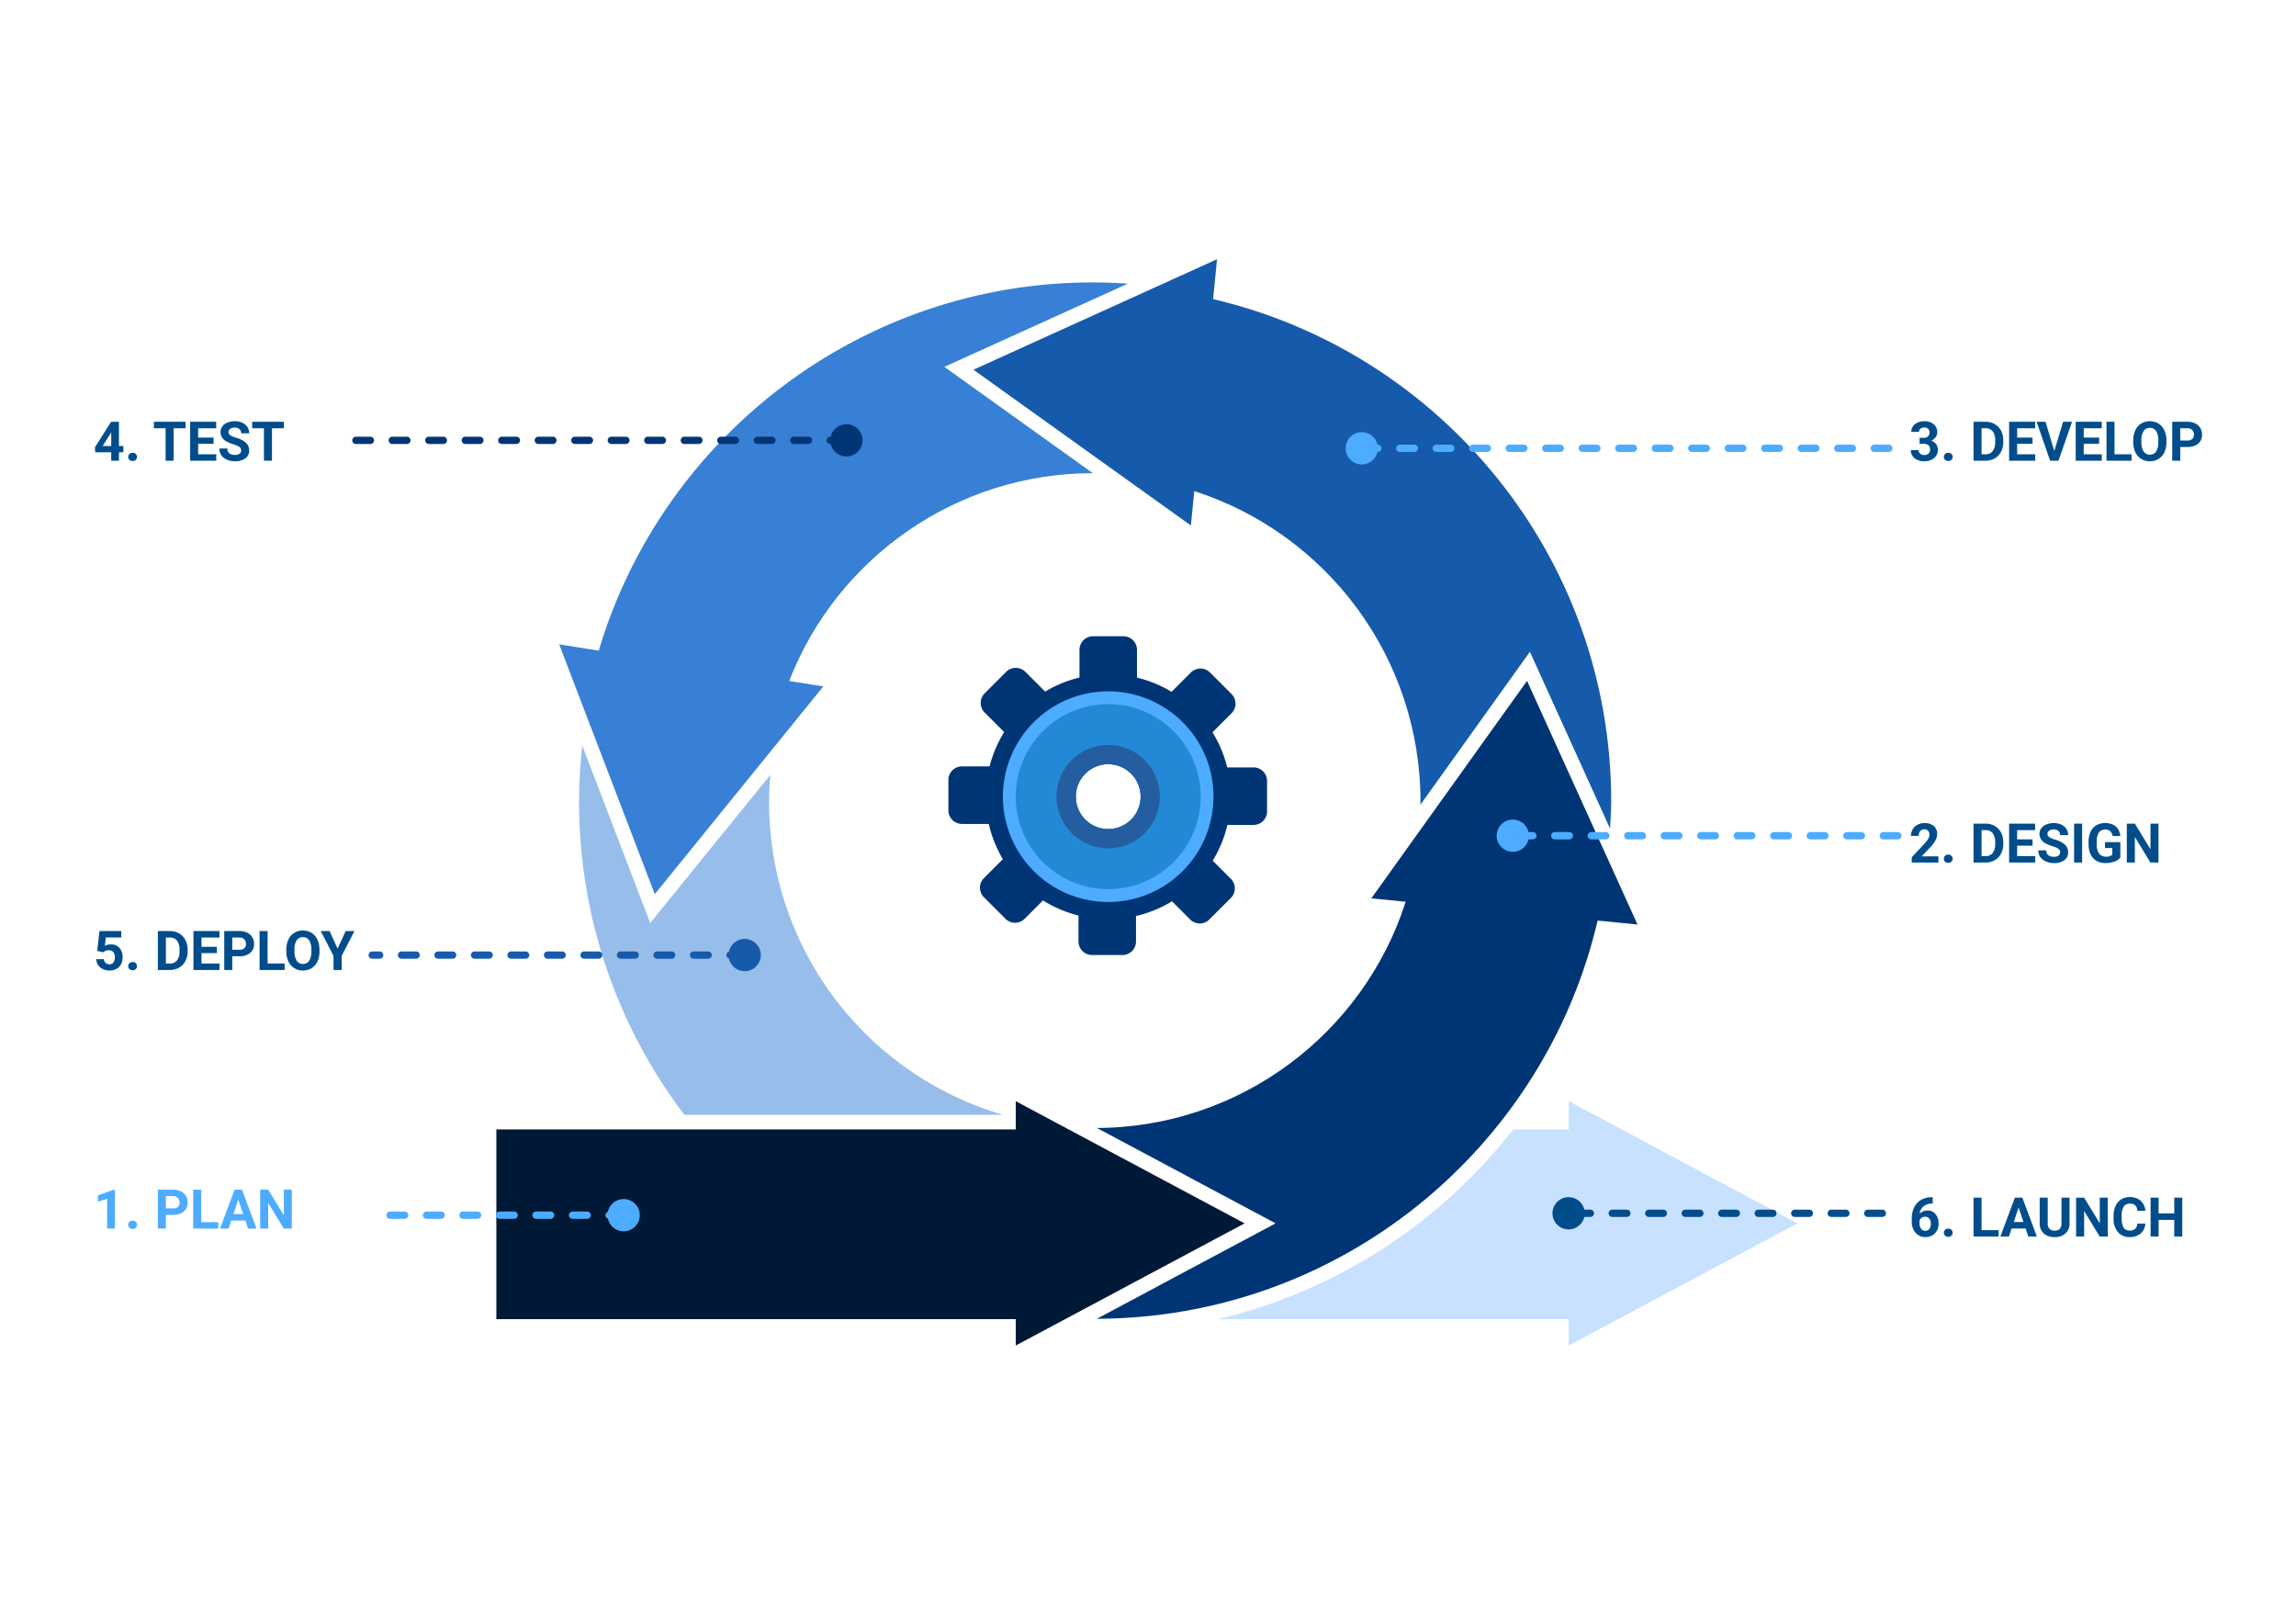
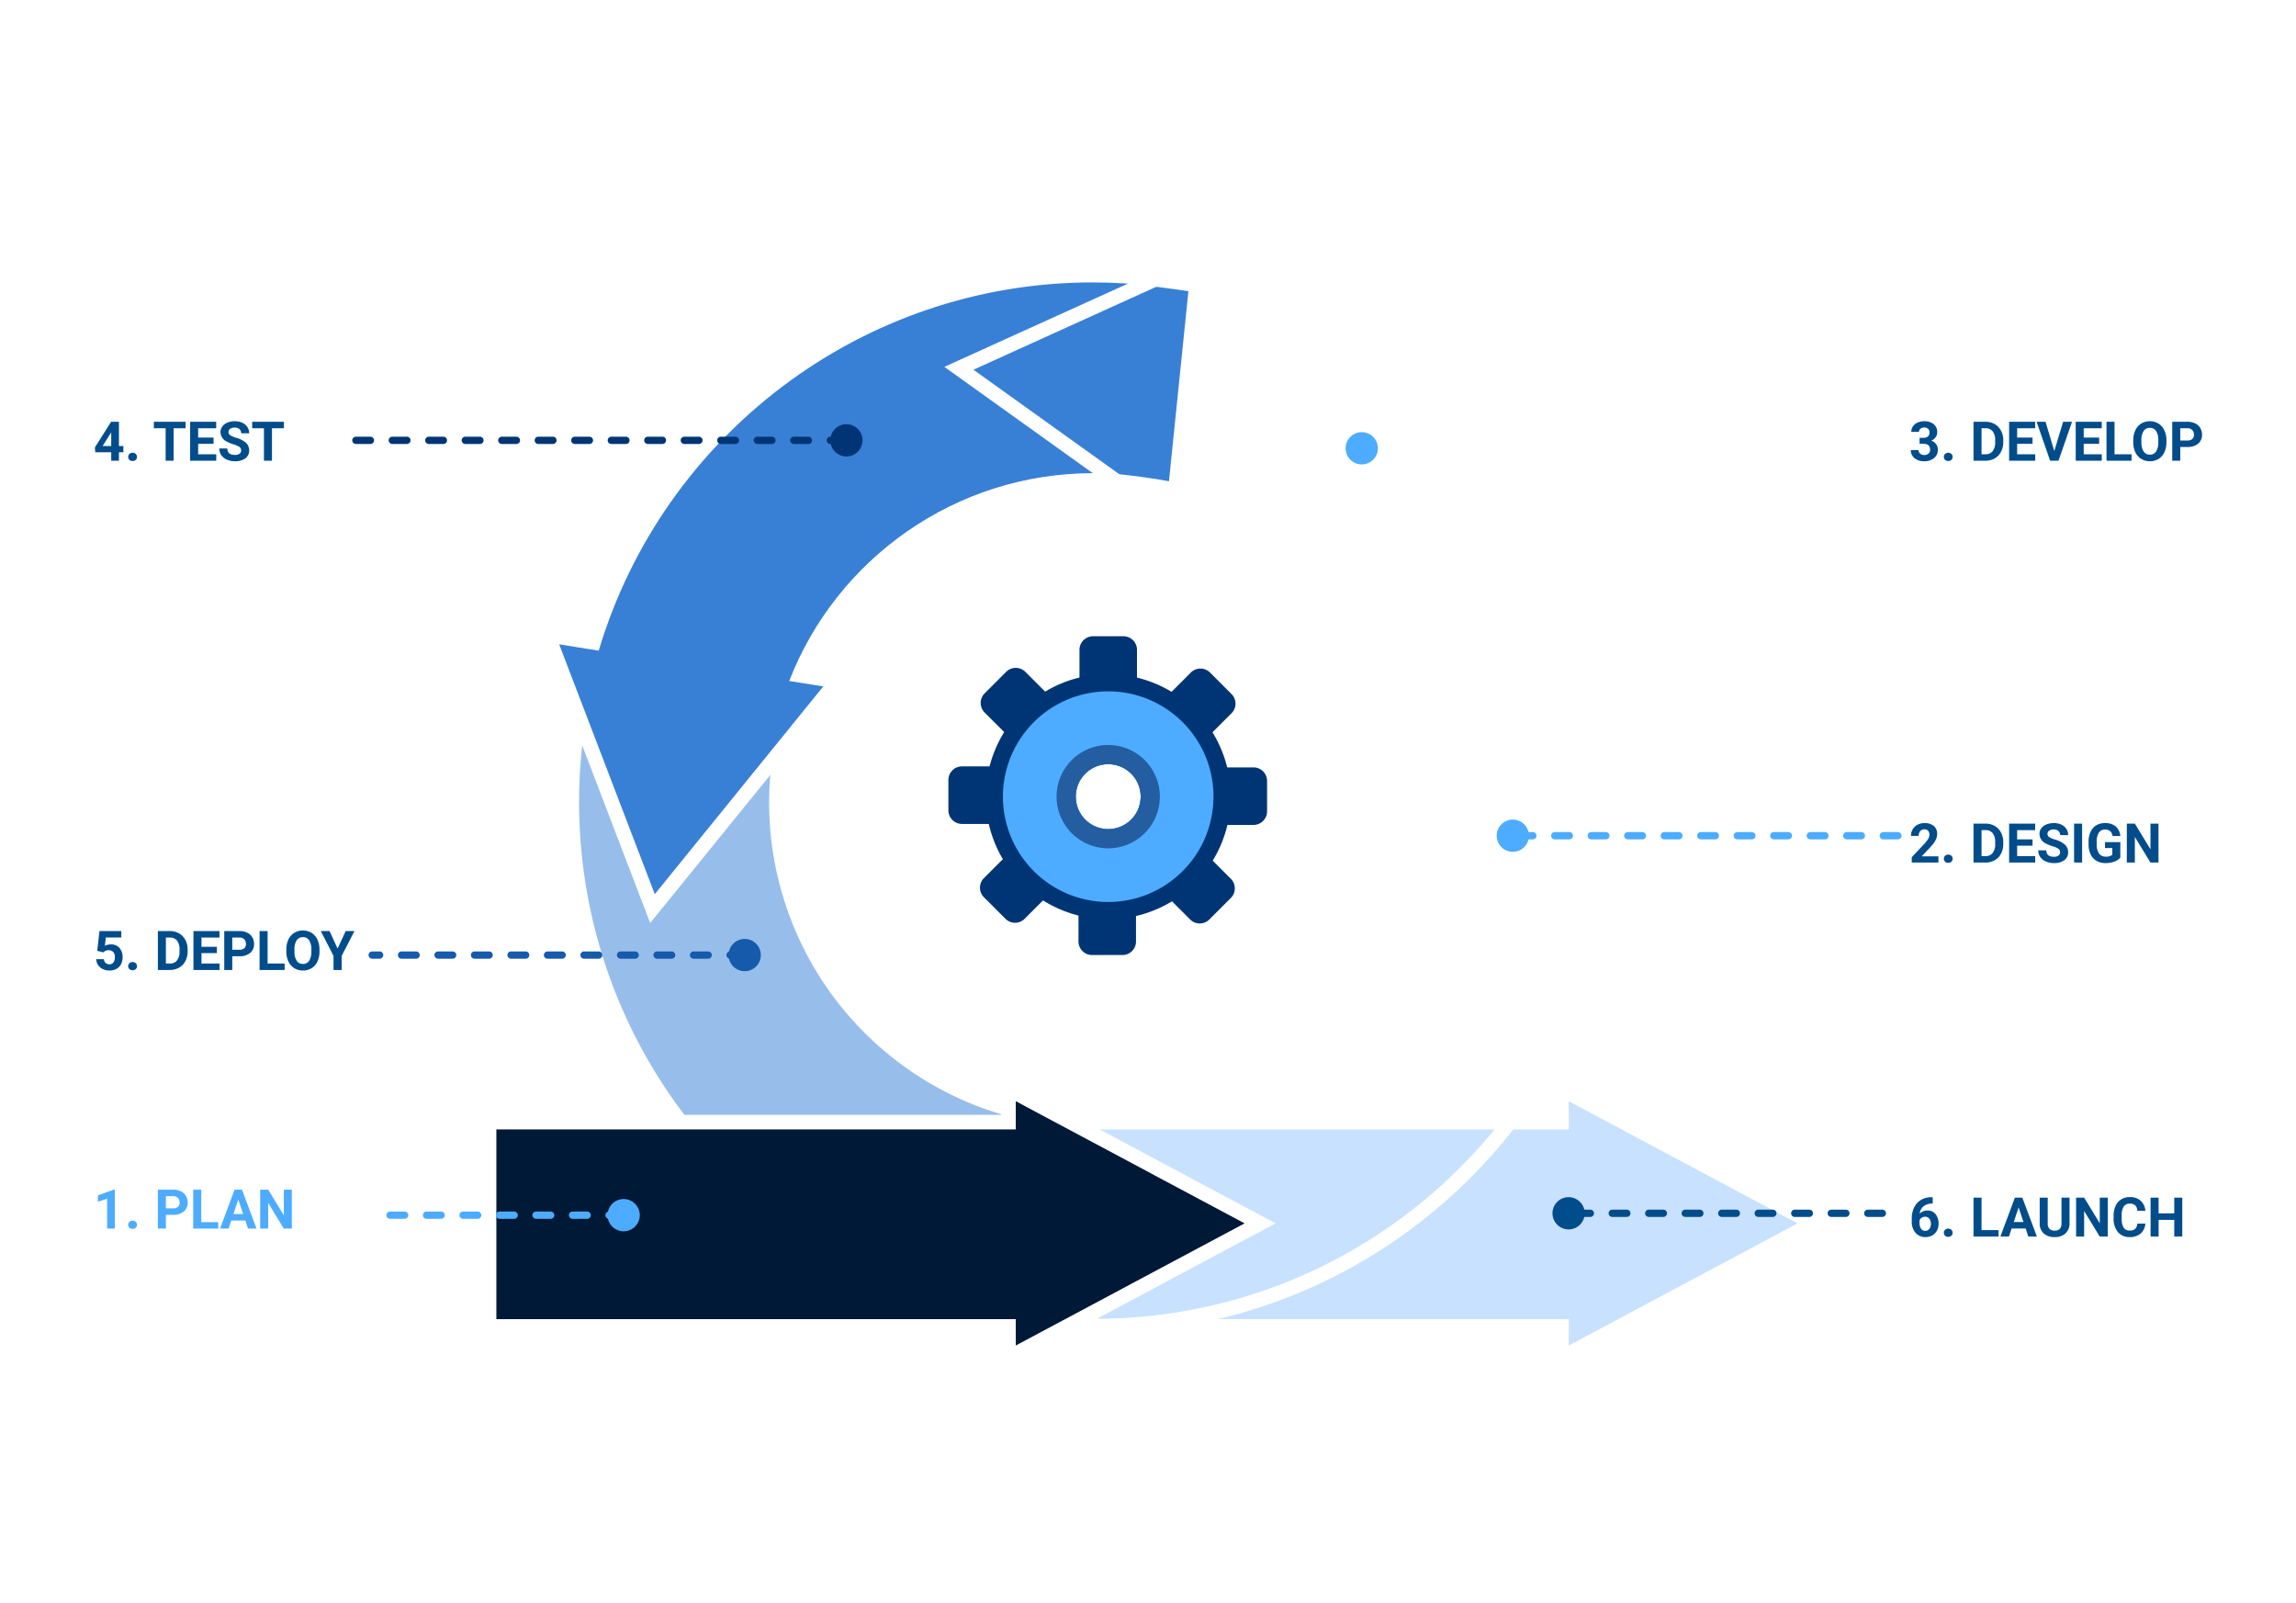
<svg xmlns="http://www.w3.org/2000/svg" width="629" height="439" viewBox="0 0 629 439">
  <g id="dt_our-transparent" transform="translate(17.009 17.7)">
    <rect id="Rectangle_7438" data-name="Rectangle 7438" width="629" height="439" transform="translate(-17.009 -17.7)" fill="#fff" />
    <g id="Group_32558" data-name="Group 32558" transform="translate(1.456 53.3)">
      <path id="Path_52431" data-name="Path 52431" d="M1608.714,1541.257l-62.677-33.457v7.729h-142.3V1567.5h142.3v7.219Z" transform="translate(-1134.743 -1277.195)" fill="#c8e1ff" />
      <path id="Path_52432" data-name="Path 52432" d="M1004.242,1148.966A89.127,89.127,0,0,1,932.583,1031l-52.522-6.283a141.478,141.478,0,0,0,124.181,176.819v-52.571Z" transform="translate(-735.245 -911.9)" fill="#97bdeb" />
      <g id="Path_52433" data-name="Path 52433" transform="translate(-718.304 -581.691)" fill="#3880d5">
-         <path d="M 878.59 759.543 L 877.352 756.308 L 851.156 687.88 L 849.918 684.644 L 853.339 685.189 L 861.147 686.433 L 862.46 686.643 C 866.852 672.552 873.383 659.275 881.888 647.154 C 890.569 634.783 901.104 623.896 913.201 614.795 C 925.378 605.635 938.836 598.512 953.202 593.626 C 968.006 588.591 983.481 586.038 999.197 586.038 C 1002.096 586.038 1005.039 586.126 1007.944 586.301 C 1012.578 586.58 1024.363 588.261 1025.692 588.451 L 1027.593 588.724 L 1027.397 590.635 L 1022.075 642.703 L 1021.852 644.879 L 1019.705 644.464 C 1015.883 643.724 1008.436 642.684 1004.563 642.451 C 1002.79 642.344 1000.993 642.29 999.224 642.29 C 964.328 642.29 932.34 663.622 918.841 695.625 L 925.698 696.717 L 929.119 697.262 L 926.936 699.953 L 880.773 756.853 L 878.59 759.543 Z" stroke="none" />
+         <path d="M 878.59 759.543 L 877.352 756.308 L 851.156 687.88 L 849.918 684.644 L 853.339 685.189 L 861.147 686.433 L 862.46 686.643 C 866.852 672.552 873.383 659.275 881.888 647.154 C 890.569 634.783 901.104 623.896 913.201 614.795 C 925.378 605.635 938.836 598.512 953.202 593.626 C 968.006 588.591 983.481 586.038 999.197 586.038 C 1002.096 586.038 1005.039 586.126 1007.944 586.301 C 1012.578 586.58 1024.363 588.261 1025.692 588.451 L 1027.593 588.724 L 1027.397 590.635 L 1022.075 642.703 L 1021.852 644.879 L 1019.705 644.464 C 1015.883 643.724 1008.436 642.684 1004.563 642.451 C 1002.79 642.344 1000.993 642.29 999.224 642.29 C 964.328 642.29 932.34 663.622 918.841 695.625 L 925.698 696.717 L 929.119 697.262 L 880.773 756.853 L 878.59 759.543 Z" stroke="none" />
        <path d="M 879.22 755.593 L 925.383 698.693 L 916.044 697.205 C 929.065 663.642 961.726 640.29 999.224 640.29 C 1001.035 640.29 1002.851 640.344 1004.684 640.455 C 1008.676 640.695 1016.262 641.761 1020.085 642.5 L 1025.408 590.431 C 1021.544 589.876 1011.79 588.536 1007.824 588.298 C 1004.935 588.124 1002.052 588.038 999.197 588.038 C 935.97 588.038 881.419 630.035 863.866 688.892 L 853.024 687.164 L 879.22 755.593 M 877.961 763.493 L 846.812 682.124 L 861.076 684.397 C 865.518 670.722 871.959 657.822 880.251 646.006 C 889.052 633.463 899.734 622.424 911.999 613.197 C 924.345 603.909 937.991 596.687 952.558 591.733 C 967.57 586.627 983.261 584.038 999.197 584.038 C 1002.136 584.038 1005.119 584.128 1008.064 584.305 C 1012.778 584.589 1024.639 586.28 1025.976 586.472 L 1029.778 587.017 L 1023.619 647.258 L 1019.325 646.427 C 1015.64 645.715 1008.18 644.673 1004.443 644.448 C 1002.71 644.343 1000.953 644.29 999.224 644.29 C 965.987 644.29 935.45 664.095 921.715 694.058 L 932.854 695.832 L 877.961 763.493 Z" stroke="none" fill="#fff" />
      </g>
      <g id="Path_52434" data-name="Path 52434" transform="translate(-1070.281 -562.007)" fill="#165aac">
-         <path d="M 1493.977 730.345 L 1492.058 730.265 L 1439.764 728.08 L 1437.579 727.989 L 1437.865 725.821 C 1438.373 721.959 1438.964 714.463 1438.964 710.586 C 1438.964 673.279 1415.669 640.487 1380.735 628.212 L 1380.056 635.123 L 1379.718 638.57 L 1376.901 636.554 L 1317.329 593.893 L 1314.513 591.876 L 1317.668 590.446 L 1384.399 560.186 L 1387.554 558.755 L 1387.215 562.202 L 1386.443 570.071 L 1386.313 571.395 C 1401.315 575.097 1415.545 581.185 1428.636 589.503 C 1435.267 593.716 1441.601 598.515 1447.463 603.764 C 1453.311 609.002 1458.768 614.759 1463.683 620.877 C 1473.687 633.331 1481.48 647.237 1486.847 662.209 C 1492.4 677.701 1495.215 693.977 1495.215 710.586 C 1495.215 715.224 1494.246 727.093 1494.135 728.431 L 1493.977 730.345 Z" stroke="none" />
        <path d="M 1385.225 562.007 L 1318.494 592.267 L 1378.066 634.928 L 1378.99 625.516 C 1414.93 637.027 1440.964 670.75 1440.964 710.586 C 1440.964 714.585 1440.355 722.221 1439.847 726.082 L 1492.142 728.266 C 1492.463 724.375 1493.215 714.559 1493.215 710.586 C 1493.215 643.625 1446.658 587.549 1384.152 572.933 L 1385.225 562.007 M 1389.883 555.503 L 1388.471 569.878 C 1403.067 573.666 1416.924 579.691 1429.708 587.815 C 1436.431 592.087 1442.854 596.952 1448.797 602.275 C 1454.727 607.585 1460.259 613.422 1465.242 619.625 C 1475.386 632.253 1483.288 646.353 1488.729 661.534 C 1494.36 677.243 1497.215 693.747 1497.215 710.586 C 1497.215 715.304 1496.24 727.249 1496.128 728.596 L 1495.812 732.423 L 1435.311 729.896 L 1435.882 725.56 C 1436.372 721.836 1436.964 714.327 1436.964 710.586 C 1436.964 674.995 1415.267 643.609 1382.472 630.982 L 1381.369 642.213 L 1310.532 591.486 L 1389.883 555.503 Z" stroke="none" fill="#fff" />
      </g>
      <g id="Path_52435" data-name="Path 52435" transform="translate(-1137.111 -920.146)" fill="#003575">
-         <path d="M 1418.669 1212.345 C 1414.754 1212.345 1410.73 1212.176 1406.707 1211.844 L 1404.872 1211.692 L 1404.872 1209.851 L 1404.872 1157.318 L 1404.872 1155.037 L 1407.133 1155.335 C 1410.952 1155.838 1414.833 1156.093 1418.669 1156.093 C 1455.975 1156.093 1488.768 1132.799 1501.043 1097.865 L 1494.132 1097.186 L 1490.684 1096.847 L 1492.701 1094.031 L 1535.361 1034.46 L 1537.378 1031.643 L 1538.809 1034.798 L 1569.069 1101.529 L 1570.5 1104.684 L 1567.052 1104.345 L 1559.183 1103.572 L 1557.86 1103.442 C 1554.157 1118.444 1548.07 1132.675 1539.752 1145.765 C 1535.538 1152.396 1530.74 1158.731 1525.49 1164.593 C 1520.253 1170.441 1514.495 1175.898 1508.377 1180.812 C 1495.923 1190.817 1482.017 1198.61 1467.046 1203.976 C 1451.554 1209.529 1435.277 1212.345 1418.669 1212.345 Z" stroke="none" />
        <path d="M 1536.987 1035.624 L 1494.327 1095.195 L 1503.738 1096.12 C 1492.228 1132.06 1458.505 1158.093 1418.669 1158.093 C 1414.669 1158.093 1410.732 1157.827 1406.872 1157.318 L 1406.872 1209.851 C 1410.762 1210.172 1414.695 1210.345 1418.669 1210.345 C 1485.63 1210.345 1541.706 1163.788 1556.322 1101.282 L 1567.248 1102.355 L 1536.987 1035.624 M 1537.769 1027.662 L 1573.752 1107.013 L 1559.376 1105.601 C 1555.589 1120.197 1549.563 1134.053 1541.44 1146.838 C 1537.168 1153.561 1532.303 1159.984 1526.98 1165.927 C 1521.67 1171.856 1515.832 1177.389 1509.63 1182.372 C 1497.002 1192.515 1482.902 1200.418 1467.72 1205.859 C 1452.011 1211.49 1435.508 1214.345 1418.669 1214.345 C 1414.699 1214.345 1410.62 1214.174 1406.542 1213.837 L 1402.872 1213.534 L 1402.872 1152.756 L 1407.394 1153.352 C 1411.127 1153.844 1414.92 1154.093 1418.669 1154.093 C 1454.259 1154.093 1485.645 1132.397 1498.272 1099.602 L 1487.041 1098.499 L 1537.769 1027.662 Z" stroke="none" fill="#fff" />
      </g>
      <g id="Path_52436" data-name="Path 52436" transform="translate(-664.944 -1277.195)" fill="#001936">
        <path d="M 922.756 1578.049 L 922.756 1574.715 L 922.756 1569.495 L 782.459 1569.495 L 780.459 1569.495 L 780.459 1567.495 L 780.459 1515.529 L 780.459 1513.529 L 782.459 1513.529 L 922.756 1513.529 L 922.756 1507.8 L 922.756 1504.465 L 925.698 1506.036 L 988.375 1539.493 L 991.68 1541.257 L 988.375 1543.022 L 925.698 1576.479 L 922.756 1578.049 Z" stroke="none" />
        <path d="M 924.756 1507.8 L 924.756 1515.529 L 782.459 1515.529 L 782.459 1567.495 L 924.756 1567.495 L 924.756 1574.715 L 987.433 1541.257 L 924.756 1507.8 M 920.756 1501.131 L 995.927 1541.257 L 920.756 1581.384 L 920.756 1571.495 L 778.459 1571.495 L 778.459 1511.529 L 920.756 1511.529 L 920.756 1501.131 Z" stroke="none" fill="#fff" />
      </g>
      <path id="Path_52591" data-name="Path 52591" d="M6.467-10.774v1.743H6.262a3.6,3.6,0,0,0-2.311.747A3.035,3.035,0,0,0,2.9-6.27a2.883,2.883,0,0,1,2.146-.864,2.716,2.716,0,0,1,2.212,1,3.993,3.993,0,0,1,.82,2.622,3.928,3.928,0,0,1-.45,1.882A3.23,3.23,0,0,1,6.354-.322,3.7,3.7,0,0,1,4.49.146,3.458,3.458,0,0,1,1.769-1.025,4.549,4.549,0,0,1,.732-4.153v-.762A6.846,6.846,0,0,1,1.388-7.98,4.807,4.807,0,0,1,3.27-10.038a5.516,5.516,0,0,1,2.845-.736ZM4.4-5.427a1.691,1.691,0,0,0-.93.267,1.608,1.608,0,0,0-.615.705v.643a2.85,2.85,0,0,0,.417,1.656,1.349,1.349,0,0,0,1.172.6,1.334,1.334,0,0,0,1.1-.537A2.191,2.191,0,0,0,5.969-3.49a2.187,2.187,0,0,0-.425-1.4A1.385,1.385,0,0,0,4.4-5.427ZM9.529-1.04a1.066,1.066,0,0,1,.341-.82,1.208,1.208,0,0,1,.853-.315,1.218,1.218,0,0,1,.861.315,1.066,1.066,0,0,1,.341.82,1.051,1.051,0,0,1-.337.809,1.223,1.223,0,0,1-.864.311,1.213,1.213,0,0,1-.857-.311A1.051,1.051,0,0,1,9.529-1.04Zm10.32-.725h4.666V0H17.651V-10.664h2.2ZM31.934-2.2H28.081L27.349,0H25.012l3.97-10.664h2.036L35.01,0H32.673Zm-3.259-1.78H31.34L30-7.969Zm15.278-6.687V-3.64A3.6,3.6,0,0,1,42.858-.872,4.221,4.221,0,0,1,39.866.146,4.269,4.269,0,0,1,36.9-.842,3.535,3.535,0,0,1,35.779-3.56v-7.1h2.2v7.039a2.032,2.032,0,0,0,.5,1.527,1.926,1.926,0,0,0,1.388.48q1.853,0,1.882-1.948v-7.1ZM54.426,0h-2.2L47.952-7.017V0h-2.2V-10.664h2.2l4.285,7.031v-7.031h2.19ZM64.717-3.552a3.774,3.774,0,0,1-1.271,2.71,4.463,4.463,0,0,1-3.021.989A4.013,4.013,0,0,1,57.2-1.234a5.661,5.661,0,0,1-1.176-3.79v-.652a6.393,6.393,0,0,1,.542-2.71,4.062,4.062,0,0,1,1.549-1.8,4.339,4.339,0,0,1,2.34-.626,4.348,4.348,0,0,1,2.974.989,4.055,4.055,0,0,1,1.3,2.776h-2.2a2.227,2.227,0,0,0-.575-1.5,2.129,2.129,0,0,0-1.505-.465,1.867,1.867,0,0,0-1.644.787,4.413,4.413,0,0,0-.56,2.443v.806a4.723,4.723,0,0,0,.524,2.527,1.832,1.832,0,0,0,1.652.8,2.169,2.169,0,0,0,1.52-.465,2.1,2.1,0,0,0,.575-1.439ZM74.839,0h-2.2V-4.57H68.357V0h-2.2V-10.664h2.2v4.321h4.285v-4.321h2.2Z" transform="translate(504.54 267.677)" fill="#014d8b" />
      <path id="Path_52590" data-name="Path 52590" d="M8.035,0H.725V-1.45l3.45-3.677A8.51,8.51,0,0,0,5.226-6.482a2.177,2.177,0,0,0,.341-1.1A1.629,1.629,0,0,0,5.208-8.7,1.3,1.3,0,0,0,4.182-9.1a1.4,1.4,0,0,0-1.132.494,1.958,1.958,0,0,0-.414,1.3H.513a3.5,3.5,0,0,1,.465-1.78,3.278,3.278,0,0,1,1.315-1.263,4,4,0,0,1,1.926-.458,3.784,3.784,0,0,1,2.56.791A2.8,2.8,0,0,1,7.69-7.786a3.586,3.586,0,0,1-.41,1.611A8.954,8.954,0,0,1,5.874-4.263L3.45-1.707H8.035ZM9.529-1.04a1.066,1.066,0,0,1,.341-.82,1.208,1.208,0,0,1,.853-.315,1.218,1.218,0,0,1,.861.315,1.066,1.066,0,0,1,.341.82,1.051,1.051,0,0,1-.337.809,1.223,1.223,0,0,1-.864.311,1.213,1.213,0,0,1-.857-.311A1.051,1.051,0,0,1,9.529-1.04ZM17.651,0V-10.664h3.281a4.983,4.983,0,0,1,2.516.634,4.418,4.418,0,0,1,1.732,1.8A5.557,5.557,0,0,1,25.8-5.574v.491a5.573,5.573,0,0,1-.612,2.644A4.38,4.38,0,0,1,23.467-.645,5.021,5.021,0,0,1,20.955,0Zm2.2-8.884v7.119h1.062a2.386,2.386,0,0,0,1.97-.842,3.806,3.806,0,0,0,.7-2.41v-.564A3.867,3.867,0,0,0,22.9-8.046a2.378,2.378,0,0,0-1.97-.839ZM33.816-4.622H29.6v2.856h4.951V0H27.4V-10.664h7.134v1.78H29.6v2.542h4.219ZM41.367-2.8a1.128,1.128,0,0,0-.439-.956,5.764,5.764,0,0,0-1.582-.7,11.215,11.215,0,0,1-1.809-.729A2.956,2.956,0,0,1,35.72-7.83a2.575,2.575,0,0,1,.487-1.542,3.177,3.177,0,0,1,1.4-1.058,5.265,5.265,0,0,1,2.047-.381,4.793,4.793,0,0,1,2.036.414,3.242,3.242,0,0,1,1.388,1.168,3.057,3.057,0,0,1,.494,1.714h-2.2a1.438,1.438,0,0,0-.461-1.139,1.9,1.9,0,0,0-1.3-.406,2.026,2.026,0,0,0-1.252.341,1.074,1.074,0,0,0-.447.9,1.029,1.029,0,0,0,.524.872,5.916,5.916,0,0,0,1.542.659,6.661,6.661,0,0,1,2.732,1.4,2.786,2.786,0,0,1,.857,2.08A2.566,2.566,0,0,1,42.524-.641,4.585,4.585,0,0,1,39.7.146,5.445,5.445,0,0,1,37.463-.3a3.546,3.546,0,0,1-1.542-1.234,3.161,3.161,0,0,1-.531-1.816h2.2q0,1.765,2.109,1.765a2.052,2.052,0,0,0,1.223-.319A1.037,1.037,0,0,0,41.367-2.8ZM47.4,0H45.2V-10.664h2.2ZM57.869-1.348a3.814,3.814,0,0,1-1.677,1.1,7.024,7.024,0,0,1-2.4.392,4.759,4.759,0,0,1-2.428-.6A4.03,4.03,0,0,1,49.75-2.212a6.174,6.174,0,0,1-.582-2.7V-5.64A6.557,6.557,0,0,1,49.706-8.4a3.982,3.982,0,0,1,1.553-1.787,4.473,4.473,0,0,1,2.377-.619,4.454,4.454,0,0,1,2.966.9,3.866,3.866,0,0,1,1.267,2.633H55.73a2.126,2.126,0,0,0-.648-1.34A2.07,2.07,0,0,0,53.7-9.038a1.948,1.948,0,0,0-1.707.842,4.429,4.429,0,0,0-.593,2.5v.681a4.216,4.216,0,0,0,.637,2.534,2.182,2.182,0,0,0,1.868.857,2.437,2.437,0,0,0,1.765-.527V-3.984h-2V-5.6h4.2ZM68.32,0h-2.2L61.846-7.017V0h-2.2V-10.664h2.2L66.13-3.633v-7.031h2.19Z" transform="translate(504.54 165.243)" fill="#014d8b" />
      <path id="Path_52589" data-name="Path 52589" d="M2.878-6.27H4.006a1.589,1.589,0,0,0,1.194-.4,1.476,1.476,0,0,0,.388-1.069,1.305,1.305,0,0,0-.385-1A1.49,1.49,0,0,0,4.146-9.1a1.562,1.562,0,0,0-1.018.333,1.066,1.066,0,0,0-.41.868H.6a2.6,2.6,0,0,1,.45-1.5,3,3,0,0,1,1.26-1.036,4.2,4.2,0,0,1,1.783-.374A3.987,3.987,0,0,1,6.746-10a2.761,2.761,0,0,1,.959,2.23,2.244,2.244,0,0,1-.447,1.348,2.9,2.9,0,0,1-1.172.945,2.65,2.65,0,0,1,1.344.967,2.623,2.623,0,0,1,.443,1.523A2.807,2.807,0,0,1,6.837-.71,4.167,4.167,0,0,1,4.094.146,3.951,3.951,0,0,1,1.483-.7,2.751,2.751,0,0,1,.469-2.922H2.585a1.226,1.226,0,0,0,.45.981,1.66,1.66,0,0,0,1.11.381,1.668,1.668,0,0,0,1.183-.4,1.378,1.378,0,0,0,.428-1.058q0-1.6-1.758-1.6H2.878ZM9.529-1.04a1.066,1.066,0,0,1,.341-.82,1.208,1.208,0,0,1,.853-.315,1.218,1.218,0,0,1,.861.315,1.066,1.066,0,0,1,.341.82,1.051,1.051,0,0,1-.337.809,1.223,1.223,0,0,1-.864.311,1.213,1.213,0,0,1-.857-.311A1.051,1.051,0,0,1,9.529-1.04ZM17.651,0V-10.664h3.281a4.983,4.983,0,0,1,2.516.634,4.418,4.418,0,0,1,1.732,1.8A5.557,5.557,0,0,1,25.8-5.574v.491a5.573,5.573,0,0,1-.612,2.644A4.38,4.38,0,0,1,23.467-.645,5.021,5.021,0,0,1,20.955,0Zm2.2-8.884v7.119h1.062a2.386,2.386,0,0,0,1.97-.842,3.806,3.806,0,0,0,.7-2.41v-.564A3.867,3.867,0,0,0,22.9-8.046a2.378,2.378,0,0,0-1.97-.839ZM33.816-4.622H29.6v2.856h4.951V0H27.4V-10.664h7.134v1.78H29.6v2.542h4.219Zm5.962,1.978,2.417-8.02h2.446L40.928,0H38.635l-3.7-10.664h2.439ZM52.061-4.622H47.842v2.856h4.951V0H45.645V-10.664h7.134v1.78H47.842v2.542h4.219Zm4.219,2.856h4.666V0H54.082V-10.664h2.2ZM70.5-5.09a6.438,6.438,0,0,1-.557,2.761A4.192,4.192,0,0,1,68.346-.5a4.407,4.407,0,0,1-2.377.645A4.437,4.437,0,0,1,63.6-.491a4.233,4.233,0,0,1-1.611-1.82,6.253,6.253,0,0,1-.579-2.721v-.527a6.4,6.4,0,0,1,.568-2.772,4.226,4.226,0,0,1,1.6-1.838,4.412,4.412,0,0,1,2.369-.641,4.412,4.412,0,0,1,2.369.641,4.226,4.226,0,0,1,1.6,1.838A6.386,6.386,0,0,1,70.5-5.566Zm-2.227-.483a4.488,4.488,0,0,0-.6-2.549,1.957,1.957,0,0,0-1.714-.872,1.958,1.958,0,0,0-1.707.861A4.436,4.436,0,0,0,63.64-5.61v.52a4.544,4.544,0,0,0,.6,2.534,1.952,1.952,0,0,0,1.729.9,1.935,1.935,0,0,0,1.7-.868,4.517,4.517,0,0,0,.6-2.531ZM74.29-3.757V0h-2.2V-10.664h4.16a4.813,4.813,0,0,1,2.113.439,3.238,3.238,0,0,1,1.4,1.249,3.482,3.482,0,0,1,.491,1.842,3.062,3.062,0,0,1-1.073,2.472,4.469,4.469,0,0,1-2.97.9Zm0-1.78h1.963a1.93,1.93,0,0,0,1.329-.41,1.492,1.492,0,0,0,.458-1.172,1.759,1.759,0,0,0-.461-1.267,1.724,1.724,0,0,0-1.274-.5H74.29Z" transform="translate(504.54 55.182)" fill="#014d8b" />
      <path id="Path_52588" data-name="Path 52588" d="M6.987-4.014H8.2v1.707H6.987V0H4.871V-2.307H.5L.4-3.64l4.446-7.024H6.987Zm-4.475,0H4.871V-7.778l-.139.242ZM9.529-1.04a1.066,1.066,0,0,1,.341-.82,1.208,1.208,0,0,1,.853-.315,1.218,1.218,0,0,1,.861.315,1.066,1.066,0,0,1,.341.82,1.051,1.051,0,0,1-.337.809,1.223,1.223,0,0,1-.864.311,1.213,1.213,0,0,1-.857-.311A1.051,1.051,0,0,1,9.529-1.04Zm15.71-7.844H21.973V0h-2.2V-8.884H16.553v-1.78h8.687Zm7.668,4.263H28.689v2.856H33.64V0H26.492V-10.664h7.134v1.78H28.689v2.542h4.219ZM40.459-2.8a1.128,1.128,0,0,0-.439-.956,5.764,5.764,0,0,0-1.582-.7,11.215,11.215,0,0,1-1.809-.729A2.956,2.956,0,0,1,34.812-7.83,2.575,2.575,0,0,1,35.3-9.371a3.177,3.177,0,0,1,1.4-1.058,5.265,5.265,0,0,1,2.047-.381,4.793,4.793,0,0,1,2.036.414,3.242,3.242,0,0,1,1.388,1.168,3.057,3.057,0,0,1,.494,1.714h-2.2A1.438,1.438,0,0,0,40-8.654a1.9,1.9,0,0,0-1.3-.406,2.026,2.026,0,0,0-1.252.341,1.074,1.074,0,0,0-.447.9,1.029,1.029,0,0,0,.524.872,5.916,5.916,0,0,0,1.542.659,6.661,6.661,0,0,1,2.732,1.4,2.786,2.786,0,0,1,.857,2.08A2.566,2.566,0,0,1,41.616-.641,4.585,4.585,0,0,1,38.8.146,5.445,5.445,0,0,1,36.555-.3a3.546,3.546,0,0,1-1.542-1.234,3.161,3.161,0,0,1-.531-1.816h2.2q0,1.765,2.109,1.765a2.052,2.052,0,0,0,1.223-.319A1.037,1.037,0,0,0,40.459-2.8ZM52.178-8.884H48.911V0h-2.2V-8.884H43.491v-1.78h8.687Z" transform="translate(7.133 55.182)" fill="#014d8b" />
      <path id="Path_52587" data-name="Path 52587" d="M1.04-5.244l.615-5.42H7.632V-8.9H3.391L3.127-6.606a3.356,3.356,0,0,1,1.6-.4,3.074,3.074,0,0,1,2.388.945A3.774,3.774,0,0,1,7.983-3.42a3.866,3.866,0,0,1-.436,1.849A3.076,3.076,0,0,1,6.3-.3,3.9,3.9,0,0,1,4.38.146,4.14,4.14,0,0,1,2.585-.245a3.183,3.183,0,0,1-1.307-1.1A3,3,0,0,1,.769-2.966H2.864A1.565,1.565,0,0,0,3.329-1.93a1.474,1.474,0,0,0,1.044.37,1.3,1.3,0,0,0,1.106-.516,2.392,2.392,0,0,0,.388-1.461A1.978,1.978,0,0,0,5.42-4.929a1.64,1.64,0,0,0-1.267-.483,1.832,1.832,0,0,0-1.223.4l-.205.19Zm8.489,4.2a1.066,1.066,0,0,1,.341-.82,1.208,1.208,0,0,1,.853-.315,1.218,1.218,0,0,1,.861.315,1.066,1.066,0,0,1,.341.82,1.051,1.051,0,0,1-.337.809,1.223,1.223,0,0,1-.864.311,1.213,1.213,0,0,1-.857-.311A1.051,1.051,0,0,1,9.529-1.04ZM17.651,0V-10.664h3.281a4.983,4.983,0,0,1,2.516.634,4.418,4.418,0,0,1,1.732,1.8A5.557,5.557,0,0,1,25.8-5.574v.491a5.573,5.573,0,0,1-.612,2.644A4.38,4.38,0,0,1,23.467-.645,5.021,5.021,0,0,1,20.955,0Zm2.2-8.884v7.119h1.062a2.386,2.386,0,0,0,1.97-.842,3.806,3.806,0,0,0,.7-2.41v-.564A3.867,3.867,0,0,0,22.9-8.046a2.378,2.378,0,0,0-1.97-.839ZM33.816-4.622H29.6v2.856h4.951V0H27.4V-10.664h7.134v1.78H29.6v2.542h4.219Zm4.219.864V0h-2.2V-10.664H40a4.813,4.813,0,0,1,2.113.439,3.238,3.238,0,0,1,1.4,1.249A3.482,3.482,0,0,1,44-7.134a3.062,3.062,0,0,1-1.073,2.472,4.469,4.469,0,0,1-2.97.9Zm0-1.78H40a1.93,1.93,0,0,0,1.329-.41,1.492,1.492,0,0,0,.458-1.172,1.759,1.759,0,0,0-.461-1.267,1.724,1.724,0,0,0-1.274-.5H38.035ZM47.71-1.765h4.666V0H45.513V-10.664h2.2ZM61.926-5.09a6.438,6.438,0,0,1-.557,2.761A4.192,4.192,0,0,1,59.777-.5,4.407,4.407,0,0,1,57.4.146a4.437,4.437,0,0,1-2.366-.637,4.233,4.233,0,0,1-1.611-1.82,6.253,6.253,0,0,1-.579-2.721v-.527a6.4,6.4,0,0,1,.568-2.772,4.226,4.226,0,0,1,1.6-1.838,4.412,4.412,0,0,1,2.369-.641,4.412,4.412,0,0,1,2.369.641,4.226,4.226,0,0,1,1.6,1.838,6.386,6.386,0,0,1,.568,2.765ZM59.7-5.574a4.488,4.488,0,0,0-.6-2.549,1.957,1.957,0,0,0-1.714-.872,1.958,1.958,0,0,0-1.707.861,4.436,4.436,0,0,0-.608,2.523v.52a4.544,4.544,0,0,0,.6,2.534,1.952,1.952,0,0,0,1.729.9,1.935,1.935,0,0,0,1.7-.868,4.517,4.517,0,0,0,.6-2.531Zm7.185-.286,2.219-4.8h2.4l-3.5,6.8V0H65.771V-3.867l-3.5-6.8h2.41Z" transform="translate(7.133 194.666)" fill="#014d8b" />
      <path id="Path_52586" data-name="Path 52586" d="M5.867,0H3.75V-8.159l-2.527.784V-9.1L5.64-10.679h.227ZM9.529-1.04a1.066,1.066,0,0,1,.341-.82,1.208,1.208,0,0,1,.853-.315,1.218,1.218,0,0,1,.861.315,1.066,1.066,0,0,1,.341.82,1.051,1.051,0,0,1-.337.809,1.223,1.223,0,0,1-.864.311,1.213,1.213,0,0,1-.857-.311A1.051,1.051,0,0,1,9.529-1.04Zm10.32-2.717V0h-2.2V-10.664h4.16a4.813,4.813,0,0,1,2.113.439,3.238,3.238,0,0,1,1.4,1.249,3.482,3.482,0,0,1,.491,1.842,3.062,3.062,0,0,1-1.073,2.472,4.469,4.469,0,0,1-2.97.9Zm0-1.78h1.963a1.93,1.93,0,0,0,1.329-.41A1.492,1.492,0,0,0,23.6-7.119a1.759,1.759,0,0,0-.461-1.267,1.724,1.724,0,0,0-1.274-.5H19.849Zm9.675,3.772h4.666V0H27.327V-10.664h2.2ZM41.609-2.2H37.756L37.024,0H34.688l3.97-10.664h2.036L44.685,0H42.349ZM38.35-3.977h2.666l-1.34-3.992ZM54.353,0h-2.2L47.878-7.017V0h-2.2V-10.664h2.2l4.285,7.031v-7.031h2.19Z" transform="translate(7.133 265.497)" fill="#4dacff" />
    </g>
    <g id="Group_32559" data-name="Group 32559" transform="translate(69.244 310.702)">
      <circle id="Ellipse_2949" data-name="Ellipse 2949" cx="4.419" cy="4.419" r="4.419" transform="translate(80.183)" fill="#4dacff" />
      <line id="Line_1163" data-name="Line 1163" x1="69.356" transform="translate(15.246 4.419)" fill="none" stroke="#4dacff" stroke-linecap="round" stroke-miterlimit="10" stroke-width="2" stroke-dasharray="4 6" />
    </g>
    <g id="Group_32563" data-name="Group 32563" transform="translate(84.953 238.812)">
      <circle id="Ellipse_2951" data-name="Ellipse 2951" cx="4.419" cy="4.419" r="4.419" transform="translate(96.979 1.416) rotate(-9.218)" fill="#165aac" />
      <line id="Line_1164" data-name="Line 1164" x1="102.04" transform="translate(0 5.071)" fill="none" stroke="#165aac" stroke-linecap="round" stroke-miterlimit="10" stroke-width="2" stroke-dasharray="4 6" />
    </g>
    <g id="Group_32567" data-name="Group 32567" transform="translate(69.244 98.483)">
      <circle id="Ellipse_2953" data-name="Ellipse 2953" cx="4.419" cy="4.419" r="4.419" transform="translate(141.21)" fill="#003575" />
      <line id="Line_1165" data-name="Line 1165" x1="133.973" transform="translate(11.246 4.419)" fill="none" stroke="#003575" stroke-linecap="round" stroke-miterlimit="10" stroke-width="2" stroke-dasharray="4 6" />
    </g>
    <g id="Group_32574" data-name="Group 32574" transform="translate(408.299 310.187)">
      <circle id="Ellipse_2955" data-name="Ellipse 2955" cx="4.419" cy="4.419" r="4.419" transform="translate(0)" fill="#014d8b" />
      <line id="Line_1166" data-name="Line 1166" x2="84.601" transform="translate(6.375 4.419)" fill="none" stroke="#014d8b" stroke-linecap="round" stroke-miterlimit="10" stroke-width="2" stroke-dasharray="4 6" />
    </g>
    <g id="Group_32578" data-name="Group 32578" transform="translate(392.359 206.12)">
      <circle id="Ellipse_2957" data-name="Ellipse 2957" cx="4.419" cy="4.419" r="4.419" transform="translate(0 8.724) rotate(-80.782)" fill="#4dacff" />
      <line id="Line_1167" data-name="Line 1167" x2="104.564" transform="translate(6.568 5.07)" fill="none" stroke="#4dacff" stroke-linecap="round" stroke-miterlimit="10" stroke-width="2" stroke-dasharray="4 6" />
    </g>
    <g id="Group_32582" data-name="Group 32582" transform="translate(351.631 100.663)">
      <circle id="Ellipse_2959" data-name="Ellipse 2959" cx="4.419" cy="4.419" r="4.419" fill="#4dacff" />
-       <line id="Line_1168" data-name="Line 1168" x2="148.031" transform="translate(4.828 4.419)" fill="none" stroke="#4dacff" stroke-linecap="round" stroke-miterlimit="10" stroke-width="2" stroke-dasharray="4 6" />
    </g>
    <g id="Group_32583" data-name="Group 32583" transform="translate(-78.008 -67.094)">
      <g id="Group_32609" data-name="Group 32609">
        <path id="Path_52574" data-name="Path 52574" d="M368.783,244.138h-8.355a3.716,3.716,0,0,1-3.7-3.705V227.361a3.716,3.716,0,0,1,3.7-3.705h8.355a3.716,3.716,0,0,1,3.7,3.705v13.072A3.715,3.715,0,0,1,368.783,244.138Z" fill="#003575" />
        <path id="Path_52575" data-name="Path 52575" d="M351.131,247.878l-5.908,5.908a3.716,3.716,0,0,1-5.24,0l-9.243-9.243a3.716,3.716,0,0,1,0-5.24l5.908-5.908a3.716,3.716,0,0,1,5.24,0l9.243,9.243A3.716,3.716,0,0,1,351.131,247.878Z" fill="#003575" />
        <path id="Path_52576" data-name="Path 52576" d="M341.293,263v8.355a3.716,3.716,0,0,1-3.7,3.7H324.516a3.716,3.716,0,0,1-3.7-3.7V263a3.716,3.716,0,0,1,3.7-3.7h13.072A3.715,3.715,0,0,1,341.293,263Z" fill="#003575" />
        <path id="Path_52577" data-name="Path 52577" d="M345.032,280.656l5.908,5.908a3.716,3.716,0,0,1,0,5.24l-9.243,9.243a3.716,3.716,0,0,1-5.24,0l-5.908-5.908a3.716,3.716,0,0,1,0-5.24l9.243-9.243A3.716,3.716,0,0,1,345.032,280.656Z" fill="#003575" />
        <path id="Path_52578" data-name="Path 52578" d="M360.158,290.494h8.355a3.716,3.716,0,0,1,3.7,3.7v13.072a3.716,3.716,0,0,1-3.7,3.7h-8.355a3.716,3.716,0,0,1-3.7-3.7V294.2A3.716,3.716,0,0,1,360.158,290.494Z" fill="#003575" />
        <path id="Path_52579" data-name="Path 52579" d="M377.811,286.755l5.908-5.908a3.716,3.716,0,0,1,5.24,0l9.243,9.243a3.716,3.716,0,0,1,0,5.24l-5.908,5.908a3.716,3.716,0,0,1-5.24,0l-9.243-9.243A3.716,3.716,0,0,1,377.811,286.755Z" fill="#003575" />
        <path id="Path_52580" data-name="Path 52580" d="M387.649,271.629v-8.355a3.716,3.716,0,0,1,3.7-3.7h13.072a3.716,3.716,0,0,1,3.7,3.7v8.355a3.716,3.716,0,0,1-3.7,3.7H391.354A3.716,3.716,0,0,1,387.649,271.629Z" fill="#003575" />
        <path id="Path_52581" data-name="Path 52581" d="M383.909,253.976,378,248.068a3.716,3.716,0,0,1,0-5.24l9.243-9.243a3.716,3.716,0,0,1,5.24,0l5.908,5.908a3.716,3.716,0,0,1,0,5.24l-9.243,9.243A3.716,3.716,0,0,1,383.909,253.976Z" fill="#003575" />
      </g>
      <path id="Path_52582" data-name="Path 52582" d="M397.192,259.564a33.408,33.408,0,0,0-4.028-9.6,33.635,33.635,0,0,0-36.446-15,33.253,33.253,0,0,0-9.4,3.865,33.618,33.618,0,0,0-15.431,36.245,33.188,33.188,0,0,0,3.855,9.639,33.769,33.769,0,0,0,11,11.294,33.557,33.557,0,0,0,17.859,5.137,33.512,33.512,0,0,0,32.653-25.806,33.841,33.841,0,0,0-.063-15.768Zm-23.7,8.02a8.893,8.893,0,1,1-8.893-8.893A8.889,8.889,0,0,1,373.495,267.584Z" fill="#003575" />
      <path id="Path_52583" data-name="Path 52583" d="M392.318,259.564a28.337,28.337,0,0,0-2.6-6.156A28.814,28.814,0,0,0,378.5,242.323a28.21,28.21,0,0,0-6.02-2.482,28.837,28.837,0,0,0-32.954,13.494,28.8,28.8,0,0,0-.327,27.907,28.877,28.877,0,0,0,10.975,11.321,28.1,28.1,0,0,0,6.274,2.692,28.8,28.8,0,0,0,22.159-2.455,28.986,28.986,0,0,0,11.166-11.13,28.989,28.989,0,0,0,2.54-22.106Zm-18.823,8.02a8.893,8.893,0,1,1-8.893-8.893A8.889,8.889,0,0,1,373.495,267.584Z" fill="#4dacff" />
-       <path id="Path_52584" data-name="Path 52584" d="M388.881,260.336a24.819,24.819,0,0,0-2.182-5.147,25.42,25.42,0,0,0-9.911-9.821,24.707,24.707,0,0,0-5.338-2.173,25.427,25.427,0,0,0-19.1,2.21,25.5,25.5,0,0,0-9.73,9.6h-.009a24.749,24.749,0,0,0-2.273,5.31,25.376,25.376,0,0,0-.182,13.9,24.735,24.735,0,0,0,2.064,5.219,25.349,25.349,0,0,0,9.911,10.194,25.037,25.037,0,0,0,5.038,2.173,25.323,25.323,0,0,0,29.708-12.14,25.371,25.371,0,0,0,2.008-19.33ZM364.6,276.477a8.893,8.893,0,1,1,8.893-8.893A8.895,8.895,0,0,1,364.6,276.477Z" fill="#2389d6" />
      <path id="Path_52585" data-name="Path 52585" d="M364.6,253.435a14.149,14.149,0,1,0,14.149,14.149A14.153,14.153,0,0,0,364.6,253.435Zm0,23.042a8.893,8.893,0,1,1,8.893-8.893A8.895,8.895,0,0,1,364.6,276.477Z" fill="#255da1" />
    </g>
  </g>
</svg>